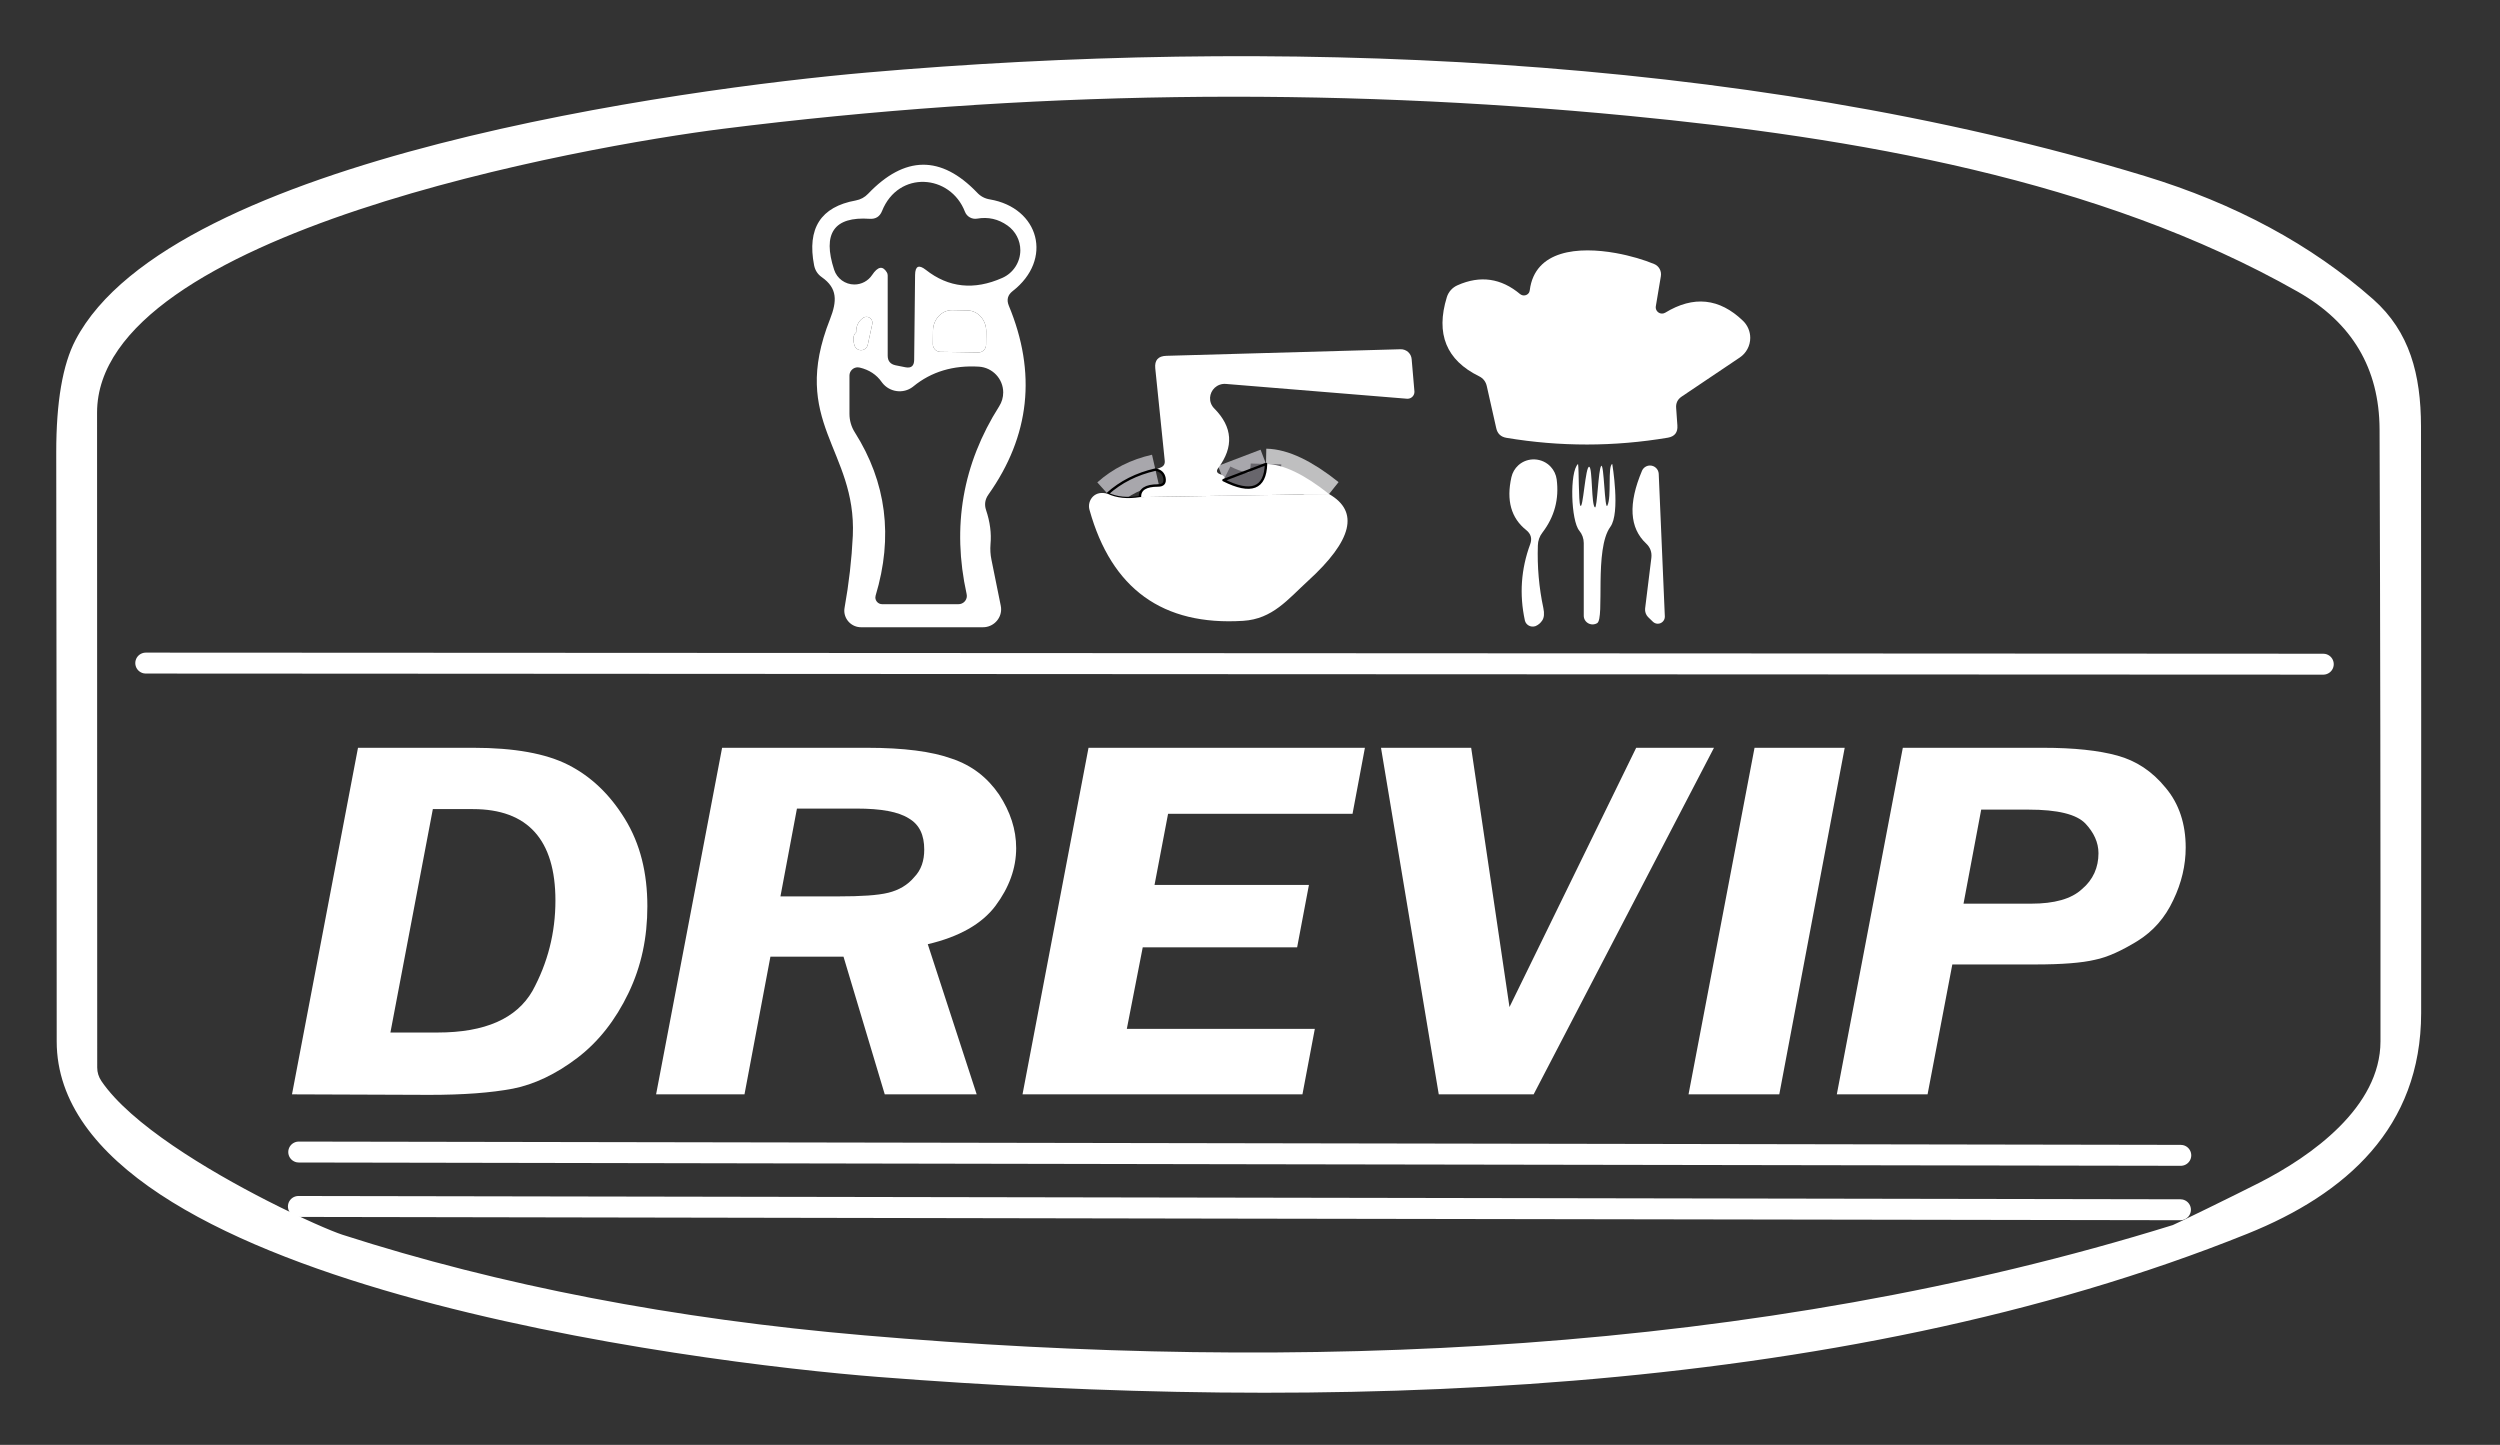
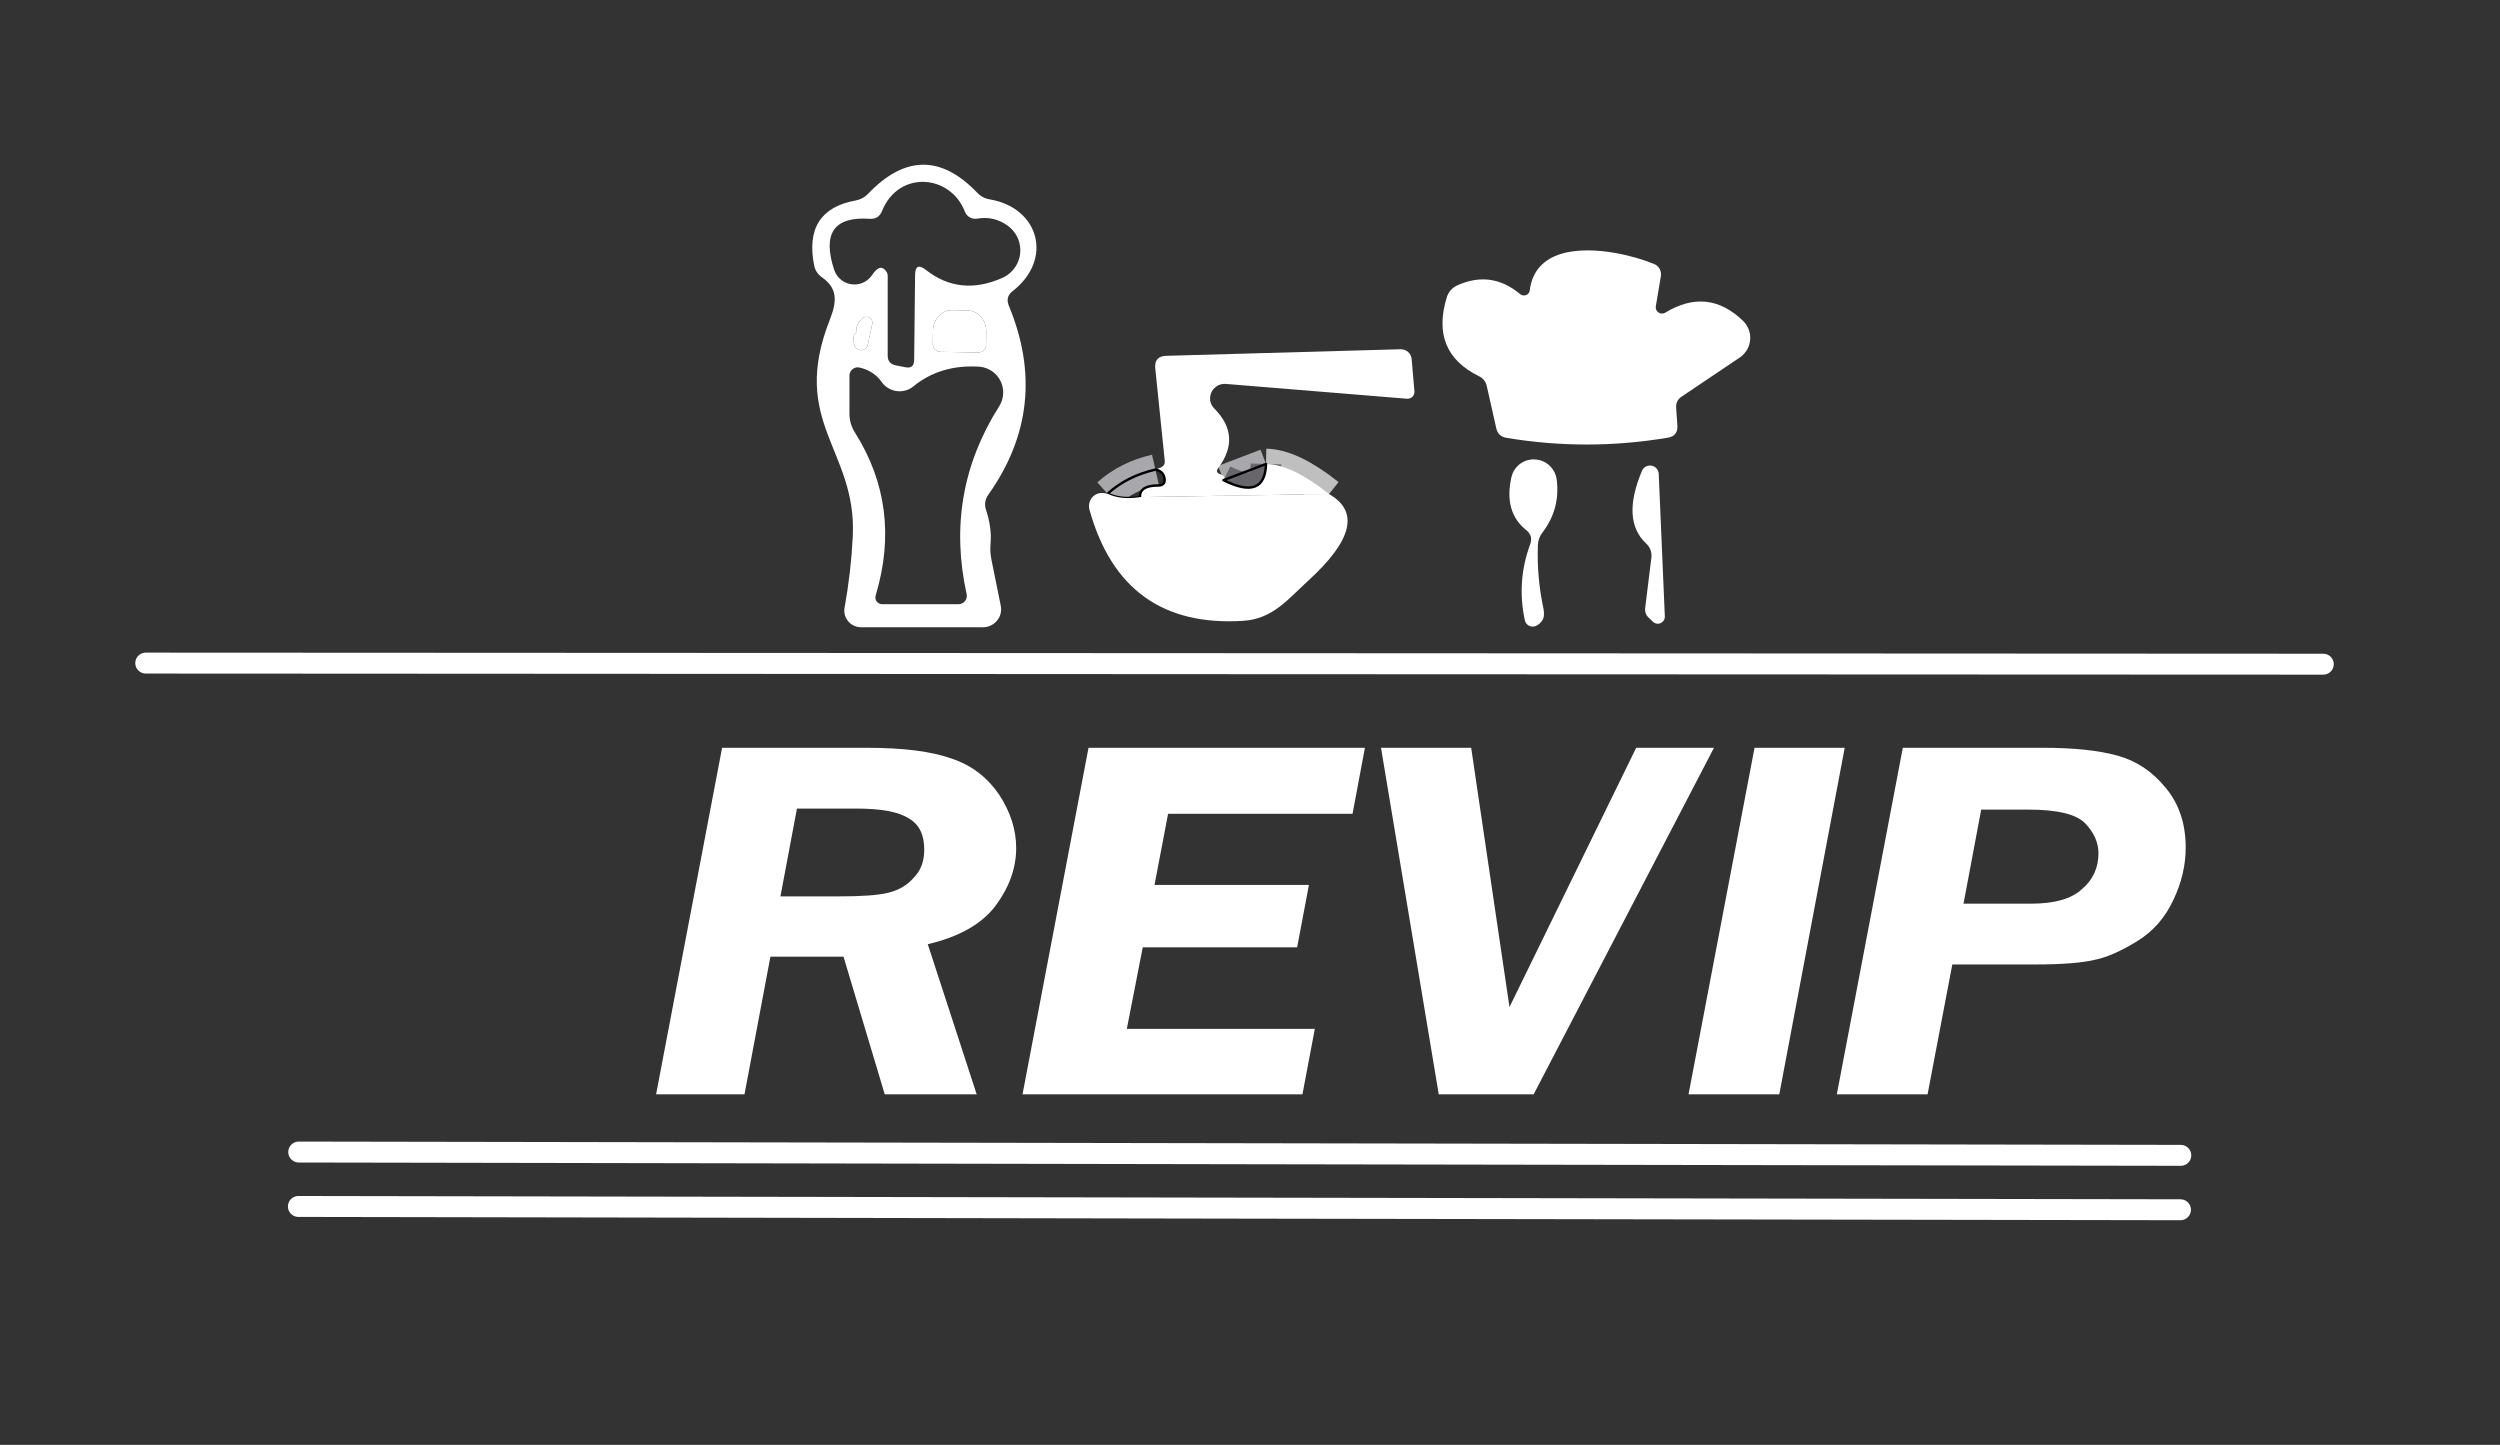
<svg xmlns="http://www.w3.org/2000/svg" xmlns:ns1="http://www.serif.com/" width="100%" height="100%" viewBox="0 0 1052 608" version="1.1" xml:space="preserve" style="fill-rule:evenodd;clip-rule:evenodd;stroke-linejoin:round;stroke-miterlimit:2;">
  <rect x="0" y="0" width="1052" height="608" fill="#333333" stroke="none" />
  <g transform="matrix(1,0,0,1,-1192.41,-1045.04)">
    <g transform="matrix(6.453,0,0,6.203,1211.77,1063.64)">
      <rect id="DARK" x="-3" y="-3" width="163" height="98" style="fill:none;" />
      <g id="DARK1" ns1:id="DARK">
        <g transform="matrix(0.984,0,0,0.932,-3.414,4.823)">
          <path d="M159,16.901C140.968,-6.728 32.527,-10.356 7.026,16.901L6.013,70.31C32.541,99.22 140.567,95.97 159,70.31L159,16.901Z" style="fill:none;" />
        </g>
        <g transform="matrix(0.997,0,0,1.038,-4.218,-4.233)">
-           <path d="M58.68,91.1C46.9,90.18 5.02,85.01 5.01,69.25C5.01,56.417 5,43.58 4.98,30.74C4.98,27.467 5.397,25.037 6.23,23.45C12.46,11.56 46.02,7.05 57.93,6.01C83.86,3.75 114.82,4.66 141.48,12.77C147.387,14.57 152.357,17.25 156.39,20.81C158.76,22.91 159.48,25.68 159.49,29.04C159.503,41.833 159.507,54.62 159.5,67.4C159.49,74.85 154.61,79.16 148.2,81.74C121.16,92.62 87.55,93.35 58.68,91.1ZM143.36,81.33C143.529,81.275 147.463,79.357 149.01,78.57C152.45,76.82 156.99,73.6 157,69.25C157.007,55.923 156.987,42.587 156.94,29.24C156.92,25.233 155.127,22.217 151.56,20.19C138.55,12.8 122.37,10.09 107.76,8.68C87.96,6.767 68.2,7.05 48.48,9.53C39.59,10.65 7.49,16.31 7.49,28.16C7.497,42.413 7.5,56.68 7.5,70.96C7.5,71.293 7.597,71.603 7.79,71.89C9.715,74.719 14.752,77.74 18.675,79.739C20.991,80.919 22.919,81.743 23.59,81.96C33.91,85.28 45.297,87.473 57.75,88.54C86.12,90.98 116.01,89.82 143.36,81.33Z" style="fill:white;stroke:white;stroke-width:0.16px;" />
-         </g>
+           </g>
        <g transform="matrix(1.147,0,0,1.052,-6.713,-2.4)">
          <g transform="matrix(33.505,0,0,33.505,19,70)">
-             <path d="M0.025,-0L0.137,-0.667L0.333,-0.667C0.402,-0.667 0.456,-0.656 0.494,-0.634C0.532,-0.612 0.564,-0.578 0.59,-0.53C0.616,-0.482 0.628,-0.426 0.628,-0.362C0.628,-0.302 0.618,-0.247 0.596,-0.195C0.574,-0.143 0.545,-0.101 0.509,-0.07C0.473,-0.039 0.436,-0.019 0.4,-0.011C0.363,-0.003 0.316,0.001 0.258,0.001L0.025,-0ZM0.192,-0.119L0.272,-0.119C0.353,-0.119 0.406,-0.146 0.433,-0.199C0.459,-0.253 0.472,-0.311 0.472,-0.373C0.472,-0.49 0.425,-0.549 0.332,-0.549L0.264,-0.549L0.192,-0.119Z" style="fill:white;fill-rule:nonzero;" />
-           </g>
+             </g>
          <g transform="matrix(33.505,0,0,33.505,39.7,70)">
            <path d="M0.219,-0.265L0.175,-0L0.025,-0L0.137,-0.667L0.383,-0.667C0.445,-0.667 0.493,-0.66 0.527,-0.646C0.561,-0.633 0.587,-0.61 0.607,-0.577C0.626,-0.544 0.636,-0.51 0.636,-0.474C0.636,-0.435 0.624,-0.398 0.601,-0.363C0.578,-0.328 0.539,-0.303 0.486,-0.289L0.569,-0L0.413,-0L0.343,-0.265L0.219,-0.265ZM0.264,-0.55L0.236,-0.381L0.334,-0.381C0.373,-0.381 0.401,-0.383 0.419,-0.388C0.437,-0.393 0.452,-0.403 0.463,-0.418C0.475,-0.432 0.48,-0.45 0.48,-0.471C0.48,-0.499 0.472,-0.519 0.454,-0.531C0.436,-0.544 0.407,-0.55 0.365,-0.55L0.264,-0.55Z" style="fill:white;fill-rule:nonzero;" />
          </g>
          <g transform="matrix(33.505,0,0,33.505,60.532,70)">
            <path d="M0.606,-0.667L0.585,-0.54L0.272,-0.54L0.249,-0.403L0.511,-0.403L0.491,-0.283L0.229,-0.283L0.202,-0.126L0.521,-0.126L0.5,-0L0.025,-0L0.137,-0.667L0.606,-0.667Z" style="fill:white;fill-rule:nonzero;" />
          </g>
          <g transform="matrix(33.505,0,0,33.505,79.841,70)">
            <path d="M0.622,-0.667L0.316,-0L0.155,-0L0.057,-0.667L0.21,-0.667L0.275,-0.168L0.49,-0.667L0.622,-0.667Z" style="fill:white;fill-rule:nonzero;" />
          </g>
          <g transform="matrix(33.505,0,0,33.505,98.397,70)">
            <path d="M0.29,-0.667L0.179,-0L0.025,-0L0.137,-0.667L0.29,-0.667Z" style="fill:white;fill-rule:nonzero;" />
          </g>
          <g transform="matrix(33.505,0,0,33.505,106.827,70)">
            <path d="M0.221,-0.25L0.179,-0L0.025,-0L0.137,-0.667L0.375,-0.667C0.427,-0.667 0.469,-0.662 0.501,-0.652C0.533,-0.642 0.56,-0.622 0.583,-0.59C0.606,-0.559 0.617,-0.52 0.617,-0.475C0.617,-0.441 0.61,-0.407 0.596,-0.374C0.582,-0.34 0.562,-0.314 0.535,-0.295C0.509,-0.277 0.485,-0.264 0.463,-0.259C0.441,-0.253 0.407,-0.25 0.362,-0.25L0.221,-0.25ZM0.27,-0.548L0.24,-0.367L0.355,-0.367C0.394,-0.367 0.423,-0.376 0.441,-0.395C0.46,-0.413 0.469,-0.437 0.469,-0.464C0.469,-0.485 0.461,-0.504 0.447,-0.521C0.432,-0.539 0.4,-0.548 0.35,-0.548L0.27,-0.548Z" style="fill:white;fill-rule:nonzero;" />
          </g>
        </g>
        <g transform="matrix(0.155,0,0,0.161,0.441,0.58)">
          <g transform="matrix(6.436,0,0,6.436,-17.198,2.322)">
            <path d="M8.751,39.597L151.09,39.669C151.09,39.669 9.19,39.61 8.751,39.597Z" style="fill:none;stroke:white;stroke-width:1.37px;stroke-linejoin:miter;stroke-miterlimit:1.5;" />
          </g>
          <g transform="matrix(6.436,0,0,6.436,-4.327,208.261)">
            <path d="M16.751,39.61L139.776,39.826C139.776,39.826 17.19,39.623 16.751,39.61Z" style="fill:none;stroke:white;stroke-width:1.37px;stroke-linejoin:miter;stroke-miterlimit:1.5;" />
          </g>
          <g transform="matrix(6.436,0,0,6.436,-4.466,231.189)">
            <path d="M16.751,39.61L139.776,39.826C139.776,39.826 17.19,39.623 16.751,39.61Z" style="fill:none;stroke:white;stroke-width:1.37px;stroke-linejoin:miter;stroke-miterlimit:1.5;" />
          </g>
        </g>
        <g transform="matrix(0.155,0,0,0.161,0.441,0.58)">
          <g>
            <g transform="matrix(6.436,0,0,6.436,-10.762,-10.549)">
              <path d="M73.75,28.93C72.523,29.21 71.48,29.737 70.62,30.51" style="fill:none;fill-rule:nonzero;stroke:rgb(168,167,172);stroke-width:2px;stroke-linejoin:miter;stroke-miterlimit:4;" />
            </g>
            <g transform="matrix(6.436,0,0,6.436,-10.762,-10.549)">
              <path d="M85.1,30.53C83.48,29.237 82.107,28.58 80.98,28.56" style="fill:none;fill-rule:nonzero;stroke:rgb(191,191,192);stroke-width:2px;stroke-linejoin:miter;stroke-miterlimit:4;" />
            </g>
            <g transform="matrix(6.436,0,0,6.436,-10.762,-10.549)">
              <path d="M80.98,28.56L78.2,29.62" style="fill:none;fill-rule:nonzero;stroke:rgb(168,167,172);stroke-width:2px;stroke-linejoin:miter;stroke-miterlimit:4;" />
            </g>
            <g transform="matrix(6.436,0,0,6.436,-10.762,-10.549)">
              <path d="M78.2,29.62C80.007,30.527 80.933,30.173 80.98,28.56" style="fill:none;fill-rule:nonzero;stroke:rgb(104,102,108);stroke-width:2px;stroke-linejoin:miter;stroke-miterlimit:4;" />
            </g>
          </g>
          <g transform="matrix(6.436,0,0,6.436,-10.762,-10.549)">
            <path d="M63.03,34.82L63.64,37.84C63.648,37.88 63.655,37.92 63.659,37.961C63.724,38.599 63.247,39.178 62.603,39.244C62.562,39.248 62.521,39.25 62.48,39.25L54.5,39.25C54.47,39.25 54.441,39.249 54.411,39.246C53.815,39.195 53.367,38.667 53.417,38.077C53.42,38.044 53.424,38.012 53.43,37.98C53.717,36.373 53.897,34.8 53.97,33.26C54.22,27.6 49.8,25.85 52.48,19.08C52.94,17.9 52.98,17.06 51.94,16.33C51.673,16.143 51.507,15.887 51.44,15.56C50.967,13.14 51.873,11.723 54.16,11.31C54.48,11.25 54.75,11.103 54.97,10.87C57.363,8.363 59.737,8.337 62.09,10.79C62.317,11.037 62.597,11.187 62.93,11.24C66.15,11.79 67.09,15.17 64.41,17.25C64.097,17.497 64.013,17.807 64.16,18.18C65.993,22.593 65.55,26.723 62.83,30.57C62.61,30.883 62.56,31.22 62.68,31.58C62.94,32.353 63.037,33.1 62.97,33.82C62.943,34.16 62.963,34.493 63.03,34.82ZM61.3,12.05C60.35,9.58 56.95,9.32 55.88,12C55.733,12.367 55.463,12.537 55.07,12.51C52.743,12.35 51.97,13.463 52.75,15.85C52.935,16.421 53.471,16.811 54.072,16.811C54.537,16.811 54.973,16.577 55.23,16.19C55.603,15.63 55.923,15.57 56.19,16.01C56.229,16.069 56.25,16.142 56.25,16.22L56.25,21.47C56.25,21.817 56.42,22.027 56.76,22.1L57.41,22.23C57.783,22.303 57.973,22.147 57.98,21.76L58.04,16.19C58.047,15.603 58.28,15.49 58.74,15.85C60.227,17.023 61.893,17.2 63.74,16.38C64.456,16.064 64.92,15.351 64.92,14.569C64.92,13.925 64.606,13.321 64.08,12.95C63.48,12.523 62.817,12.373 62.09,12.5C61.755,12.556 61.423,12.367 61.3,12.05ZM59.69,21.22L62.17,21.26C62.173,21.26 62.177,21.26 62.18,21.26C62.454,21.26 62.68,21.034 62.68,20.76C62.68,20.76 62.69,19.88 62.69,19.88C62.697,19.137 62.147,18.52 61.47,18.51L60.47,18.49C60.469,18.49 60.468,18.49 60.467,18.49C59.786,18.482 59.219,19.089 59.21,19.835C59.21,19.836 59.21,19.838 59.21,19.84L59.2,20.72C59.2,20.991 59.419,21.215 59.69,21.22ZM54.19,19.94C53.997,20.107 53.957,20.383 54.07,20.77C54.12,20.97 54.301,21.112 54.507,21.112C54.724,21.112 54.912,20.954 54.95,20.74L55.24,19.41C55.247,19.38 55.251,19.349 55.251,19.319C55.251,19.105 55.075,18.929 54.861,18.929C54.769,18.929 54.68,18.961 54.61,19.02C54.317,19.247 54.177,19.553 54.19,19.94ZM55.86,23.2C55.52,22.713 55.04,22.397 54.42,22.25C54.377,22.239 54.334,22.234 54.29,22.234C53.995,22.234 53.752,22.475 53.75,22.77L53.75,25.28C53.75,25.711 53.872,26.131 54.1,26.49C56.167,29.763 56.62,33.327 55.46,37.18C55.449,37.219 55.443,37.259 55.443,37.3C55.443,37.54 55.64,37.738 55.88,37.74L60.88,37.74C60.881,37.74 60.882,37.74 60.884,37.74C61.18,37.74 61.424,37.496 61.424,37.2C61.424,37.16 61.419,37.119 61.41,37.08C60.437,32.66 61.147,28.56 63.54,24.78C63.711,24.51 63.801,24.197 63.801,23.877C63.801,22.987 63.098,22.242 62.21,22.19C60.53,22.09 59.103,22.52 57.93,23.48C57.916,23.491 57.903,23.502 57.889,23.513C57.271,23.987 56.369,23.865 55.892,23.243C55.881,23.229 55.87,23.214 55.86,23.2Z" style="fill:white;fill-rule:nonzero;" />
          </g>
          <g transform="matrix(6.436,0,0,6.436,-10.762,-10.549)">
            <path d="M107.79,24.9L107.87,26.04C107.903,26.493 107.697,26.76 107.25,26.84C103.723,27.433 100.207,27.437 96.7,26.85C96.333,26.79 96.11,26.58 96.03,26.22L95.41,23.46C95.343,23.167 95.177,22.953 94.91,22.82C92.763,21.767 92.06,20.04 92.8,17.64C92.908,17.291 93.163,17.006 93.5,16.86C94.98,16.2 96.343,16.393 97.59,17.44C97.618,17.463 97.65,17.482 97.684,17.496C97.88,17.581 98.11,17.492 98.192,17.301C98.207,17.266 98.216,17.228 98.22,17.19C98.555,14.531 101.425,14.321 103.843,14.753C104.817,14.928 105.718,15.206 106.35,15.47C106.665,15.596 106.849,15.932 106.79,16.27L106.46,18.24C106.457,18.262 106.455,18.283 106.455,18.305C106.455,18.53 106.64,18.715 106.865,18.715C106.937,18.715 107.008,18.696 107.07,18.66C108.923,17.527 110.62,17.703 112.16,19.19C112.462,19.482 112.633,19.885 112.633,20.305C112.633,20.82 112.377,21.302 111.95,21.59L108.15,24.15C107.883,24.33 107.763,24.58 107.79,24.9Z" style="fill:white;fill-rule:nonzero;" />
          </g>
          <g transform="matrix(6.436,0,0,6.436,-10.762,-10.549)">
            <path d="M78.2,29.62C80.007,30.527 80.933,30.173 80.98,28.56C82.107,28.58 83.48,29.237 85.1,30.53L72.74,30.73C72.72,30.223 73.113,29.97 73.92,29.97C74.26,29.97 74.4,29.807 74.34,29.48C74.28,29.173 74.083,28.99 73.75,28.93L74.1,28.79C74.293,28.71 74.38,28.563 74.36,28.35L73.74,22.3C73.687,21.767 73.93,21.493 74.47,21.48L89.77,21.05C90.149,21.038 90.474,21.327 90.5,21.7L90.68,23.8C90.681,23.814 90.682,23.827 90.682,23.841C90.682,24.088 90.479,24.291 90.232,24.291C90.221,24.291 90.211,24.291 90.2,24.29L78.35,23.32C78.213,23.309 78.075,23.328 77.946,23.376C77.457,23.555 77.2,24.101 77.377,24.585C77.425,24.715 77.501,24.833 77.6,24.93C78.8,26.143 78.887,27.44 77.86,28.82C77.713,29.013 77.753,29.15 77.98,29.23C78.267,29.33 78.34,29.46 78.2,29.62Z" style="fill:white;fill-rule:nonzero;" />
          </g>
          <g transform="matrix(6.436,0,0,6.436,-10.762,-10.549)">
            <path d="M97.99,32.89C97.003,32.103 96.68,30.95 97.02,29.43C97.087,29.128 97.245,28.855 97.473,28.647C98.082,28.093 99.041,28.142 99.599,28.754C99.806,28.981 99.939,29.266 99.98,29.57C100.147,30.857 99.837,32.017 99.05,33.05C98.862,33.29 98.756,33.585 98.75,33.89C98.703,35.283 98.823,36.653 99.11,38C99.183,38.347 99.16,38.613 99.04,38.8C98.927,38.973 98.783,39.097 98.61,39.17C98.597,39.175 98.583,39.18 98.57,39.184C98.292,39.269 97.994,39.115 97.911,38.842C97.907,38.828 97.903,38.814 97.9,38.8C97.533,37.1 97.65,35.437 98.25,33.81C98.383,33.443 98.297,33.137 97.99,32.89Z" style="fill:white;fill-rule:nonzero;" />
          </g>
          <g transform="matrix(6.436,0,0,6.436,-10.762,-10.549)">
            <path d="M105.83,33.77C104.737,32.75 104.647,31.16 105.56,29C105.651,28.795 105.856,28.662 106.081,28.662C106.382,28.662 106.633,28.9 106.65,29.2L107.05,38.55C107.05,38.553 107.05,38.556 107.05,38.56C107.05,38.812 106.842,39.02 106.59,39.02C106.471,39.02 106.356,38.973 106.27,38.89L105.95,38.58C105.81,38.433 105.741,38.232 105.76,38.03L106.17,34.7C106.21,34.333 106.097,34.023 105.83,33.77Z" style="fill:white;fill-rule:nonzero;" />
          </g>
          <g transform="matrix(6.436,0,0,6.436,-10.762,-10.549)">
            <path d="M80.98,28.56C80.933,30.173 80.007,30.527 78.2,29.62L80.98,28.56Z" style="fill-opacity:0;fill-rule:nonzero;stroke:black;stroke-width:0.16px;" />
          </g>
          <g transform="matrix(6.436,0,0,6.436,-10.762,-10.549)">
            <path d="M73.75,28.93C74.083,28.99 74.28,29.173 74.34,29.48C74.4,29.807 74.26,29.97 73.92,29.97C73.113,29.97 72.72,30.223 72.74,30.73C71.913,30.863 71.207,30.79 70.62,30.51C71.48,29.737 72.523,29.21 73.75,28.93Z" style="fill-opacity:0;fill-rule:nonzero;stroke:black;stroke-width:0.16px;" />
          </g>
          <g transform="matrix(6.436,0,0,6.436,-10.762,-10.549)">
            <path d="M85.1,30.53C87.087,31.67 86.627,33.567 83.72,36.22C82.41,37.42 81.41,38.71 79.49,38.83C74.23,39.163 70.88,36.74 69.44,31.56C69.354,31.252 69.442,30.919 69.67,30.69C69.91,30.463 70.227,30.403 70.62,30.51C71.207,30.79 71.913,30.863 72.74,30.73L85.1,30.53Z" style="fill:white;fill-rule:nonzero;" />
          </g>
          <g transform="matrix(6.436,0,0,6.436,-10.762,-10.549)">
-             <path d="M101.377,28.56C101.44,28.918 101.405,31.025 101.52,31.275C101.702,31.666 101.856,28.622 102.114,28.748C102.324,28.851 102.241,31.271 102.482,31.404C102.631,31.487 102.7,28.912 102.89,28.689C103.078,28.469 103.113,31.649 103.294,31.285C103.582,30.707 103.301,28.692 103.613,28.56C103.613,28.56 104.157,31.765 103.488,32.679C102.427,34.132 103.13,38.66 102.63,38.98C102.585,39.007 102.537,39.028 102.487,39.043C102.182,39.131 101.859,38.956 101.772,38.656C101.757,38.605 101.75,38.553 101.75,38.5L101.75,33.74C101.75,33.443 101.647,33.157 101.46,32.93C100.913,32.29 100.811,29.067 101.377,28.56Z" style="fill:white;fill-rule:nonzero;" />
-           </g>
+             </g>
        </g>
        <g transform="matrix(0.155,0,0,0.161,0.441,0.58)">
          <g transform="matrix(6.436,0,0,6.436,-9.512,-3.83)">
            <path d="M62.09,12.5C62.817,12.373 63.48,12.523 64.08,12.95C64.606,13.321 64.92,13.925 64.92,14.569C64.92,15.351 64.456,16.064 63.74,16.38C61.893,17.2 60.227,17.023 58.74,15.85C58.28,15.49 58.047,15.603 58.04,16.19L57.98,21.76C57.973,22.147 57.783,22.303 57.41,22.23L56.76,22.1C56.42,22.027 56.25,21.817 56.25,21.47L56.25,16.22C56.25,16.142 56.229,16.069 56.19,16.01C55.923,15.57 55.603,15.63 55.23,16.19C54.973,16.577 54.537,16.811 54.072,16.811C53.471,16.811 52.935,16.421 52.75,15.85C51.97,13.463 52.743,12.35 55.07,12.51C55.463,12.537 55.733,12.367 55.88,12C56.95,9.32 60.35,9.58 61.3,12.05C61.423,12.367 61.755,12.556 62.09,12.5Z" style="fill-opacity:0;fill-rule:nonzero;" />
          </g>
          <g transform="matrix(6.436,0,0,6.436,-10.762,-10.549)">
            <path d="M59.69,21.22C59.419,21.215 59.2,20.991 59.2,20.72L59.21,19.84C59.21,19.838 59.21,19.836 59.21,19.835C59.219,19.089 59.786,18.482 60.467,18.49C60.468,18.49 60.469,18.49 60.47,18.49L61.47,18.51C62.147,18.52 62.697,19.137 62.69,19.88C62.69,19.88 62.68,20.76 62.68,20.76C62.68,21.034 62.454,21.26 62.18,21.26C62.177,21.26 62.173,21.26 62.17,21.26L59.69,21.22Z" style="fill:white;fill-rule:nonzero;" />
          </g>
          <g transform="matrix(6.436,0,0,6.436,-10.762,-10.549)">
            <path d="M54.19,19.94C54.177,19.553 54.317,19.247 54.61,19.02C54.68,18.961 54.769,18.929 54.861,18.929C55.075,18.929 55.251,19.105 55.251,19.319C55.251,19.349 55.247,19.38 55.24,19.41L54.95,20.74C54.912,20.954 54.724,21.112 54.507,21.112C54.301,21.112 54.12,20.97 54.07,20.77C53.957,20.383 53.997,20.107 54.19,19.94Z" style="fill:white;fill-rule:nonzero;" />
          </g>
          <g transform="matrix(6.436,0,0,6.436,-10.762,-10.549)">
            <path d="M55.86,23.2C55.87,23.214 55.881,23.229 55.892,23.243C56.369,23.865 57.271,23.987 57.889,23.513C57.903,23.502 57.916,23.491 57.93,23.48C59.103,22.52 60.53,22.09 62.21,22.19C63.098,22.242 63.801,22.987 63.801,23.877C63.801,24.197 63.711,24.51 63.54,24.78C61.147,28.56 60.437,32.66 61.41,37.08C61.419,37.119 61.424,37.16 61.424,37.2C61.424,37.496 61.18,37.74 60.884,37.74C60.882,37.74 60.881,37.74 60.88,37.74L55.88,37.74C55.64,37.738 55.443,37.54 55.443,37.3C55.443,37.259 55.449,37.219 55.46,37.18C56.491,33.755 56.248,30.56 54.73,27.593C54.54,27.222 54.33,26.854 54.1,26.49C53.872,26.131 53.75,25.711 53.75,25.28L53.75,22.77C53.752,22.475 53.995,22.234 54.29,22.234C54.334,22.234 54.377,22.239 54.42,22.25C55.04,22.397 55.52,22.713 55.86,23.2Z" style="fill-opacity:0;fill-rule:nonzero;" />
          </g>
        </g>
      </g>
    </g>
  </g>
</svg>